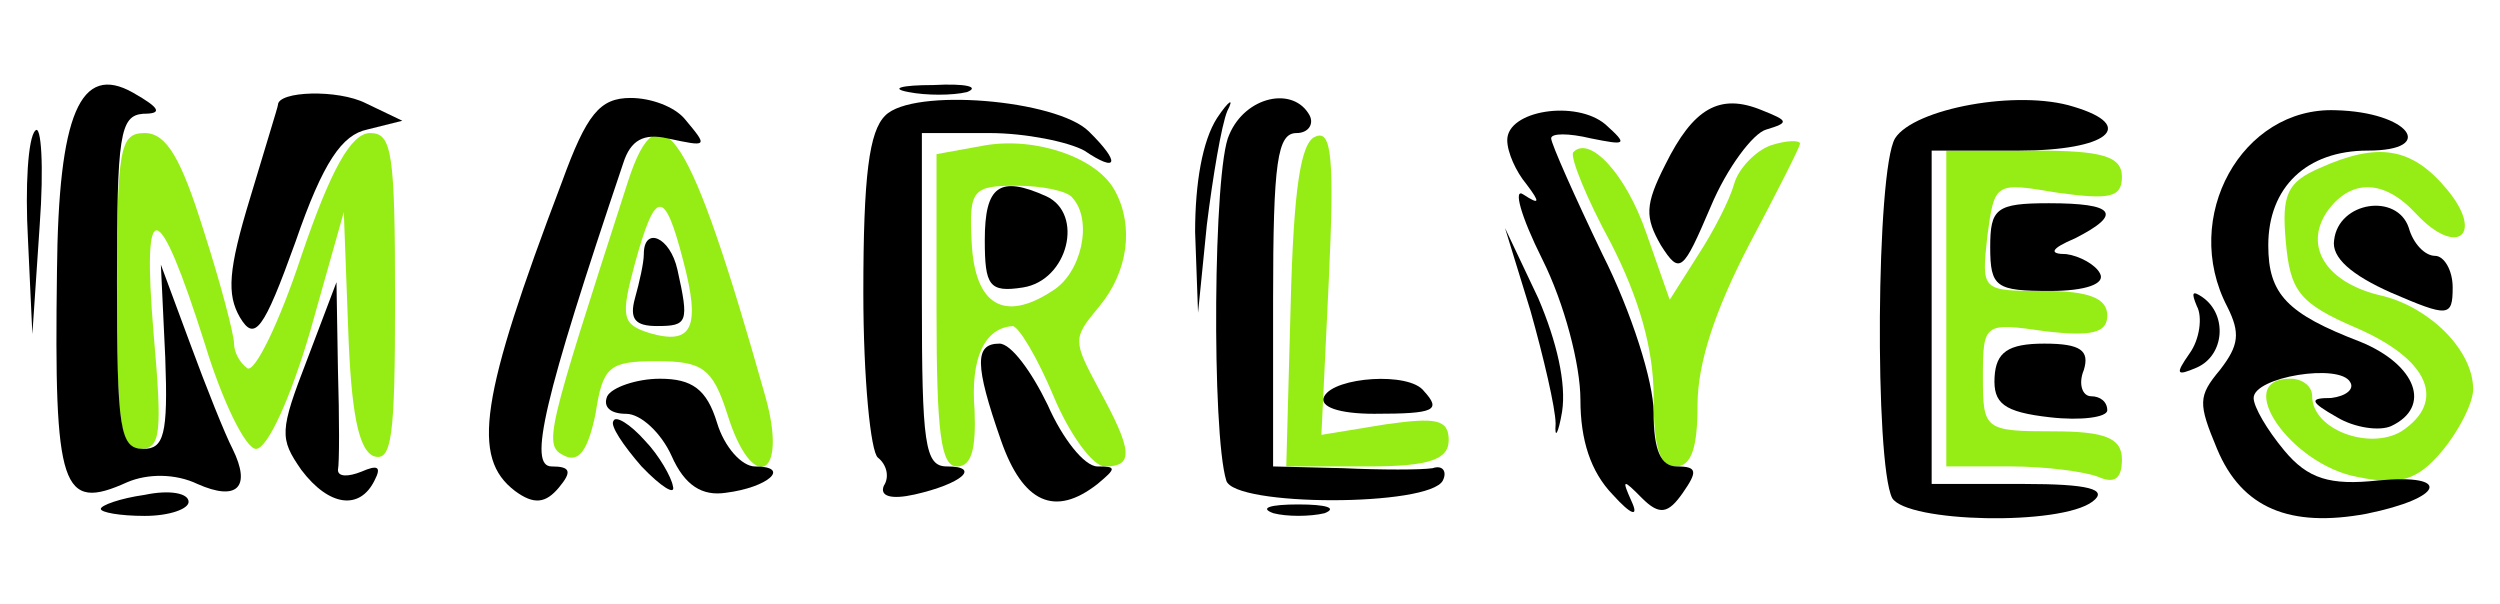
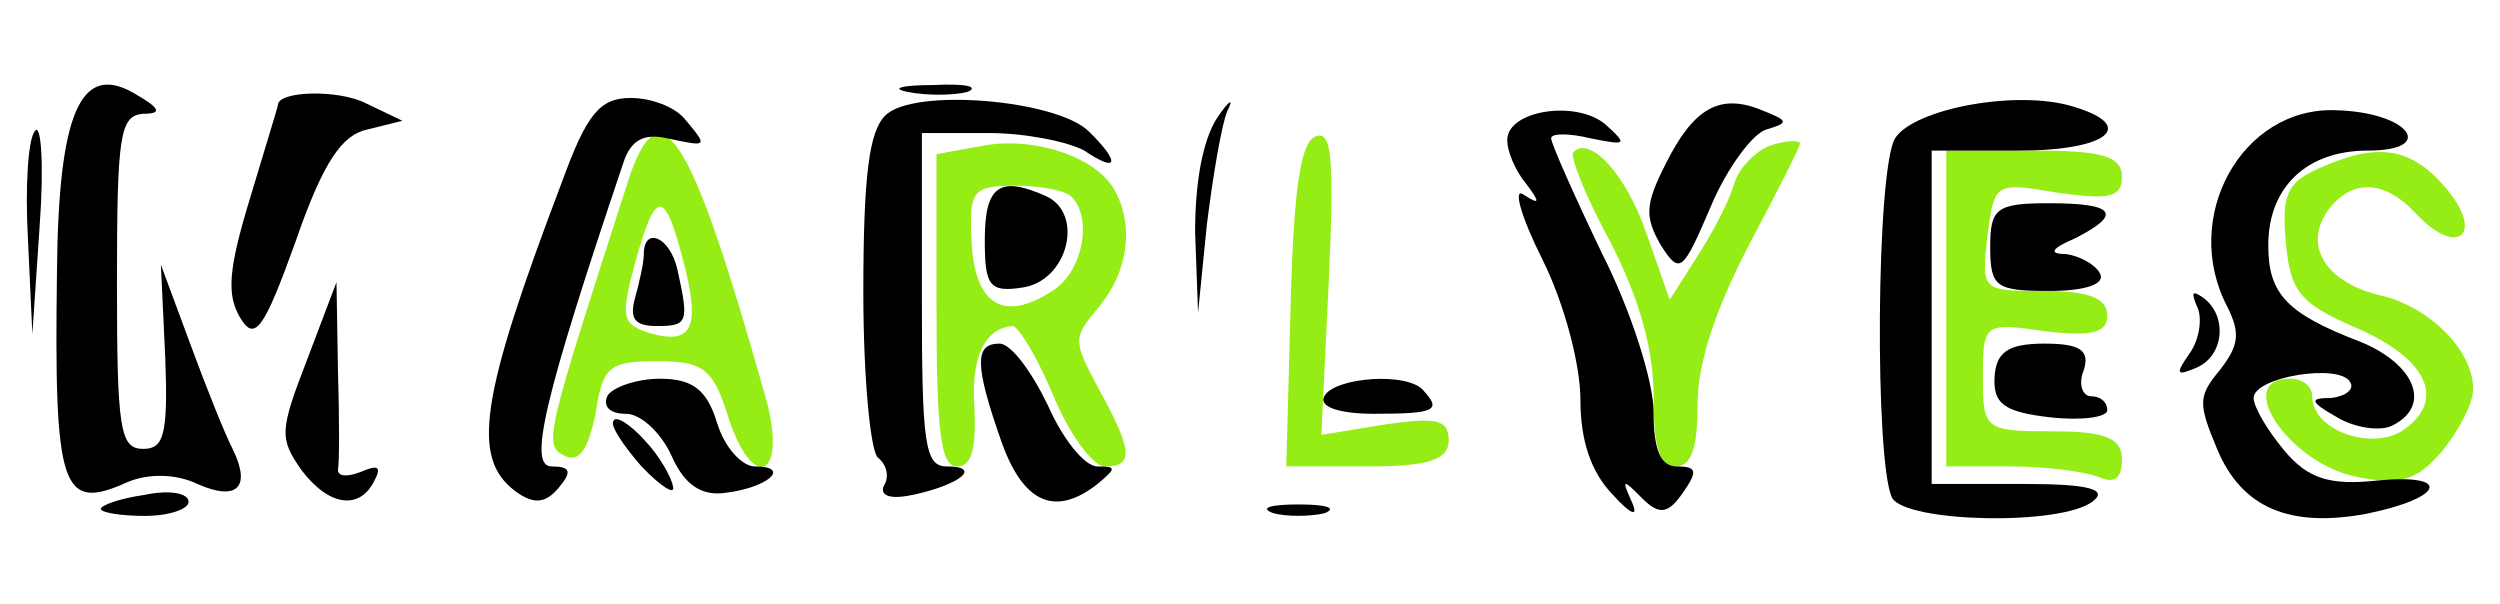
<svg xmlns="http://www.w3.org/2000/svg" fill="none" viewBox="0 0 1862 450" height="450" width="1862">
  <path fill="black" d="M1640.56 221.463C1632.93 216.236 1631.84 217.543 1636.2 227.997C1640.56 235.838 1638.38 252.827 1630.75 263.282C1619.85 278.964 1620.94 280.271 1636.2 273.737C1656.91 264.589 1659.09 234.532 1640.56 221.463Z" />
  <path fill="black" d="M966.953 375.703C946.243 375.703 937.523 378.317 948.423 382.237C958.233 384.851 975.673 384.851 986.573 382.237C996.383 378.317 987.663 375.703 966.953 375.703Z" />
  <path fill="black" d="M906.469 87.885C895.569 104.875 890.119 136.239 890.119 172.831L892.299 232.946L898.839 167.603C903.199 132.318 909.739 93.113 914.099 82.658C919.549 72.203 915.189 74.817 906.469 87.885Z" />
-   <path fill="black" d="M1163.43 306.709C1166.68 285.632 1159.62 254.734 1145.71 222.159L1120.93 169.833L1139.94 231.575C1149.46 265.368 1158.53 303.841 1158.63 315.529C1157.75 327.813 1160.63 323.105 1163.43 306.709Z" />
  <path fill="black" d="M695.188 63.34C671.209 63.34 662.489 65.954 676.659 68.567C689.739 71.181 709.358 71.181 720.258 68.567C730.068 64.647 719.168 62.033 695.188 63.34Z" />
  <path fill="black" d="M480.302 328.156C469.509 315.969 458.454 309.161 456.919 313.498C454.11 316.794 464.235 331.792 477.776 347.346C492.388 362.659 503.443 369.467 501.159 362.004C500.148 355.583 490.892 339.059 480.302 328.156Z" />
  <path fill="black" d="M107.77 368.569C89.24 371.182 75.07 376.41 75.07 379.023C75.07 381.637 89.24 384.251 107.77 384.251C126.3 384.251 140.47 379.023 140.47 373.796C140.47 367.262 126.3 364.648 107.77 368.569Z" />
  <path fill="black" d="M26.285 97.299C20.835 102.527 18.655 139.119 20.835 178.324L24.105 248.894L29.555 167.869C32.825 123.436 30.645 92.072 26.285 97.299Z" />
  <path fill="#96EC15" d="M1822.38 140.902C1796.22 109.538 1771.15 105.617 1727.55 125.22C1703.57 135.675 1699.21 144.823 1702.48 180.108C1705.75 216.7 1712.29 225.848 1754.8 244.144C1809.3 267.667 1822.38 299.031 1788.59 321.248C1764.61 335.623 1722.1 319.941 1722.1 295.111C1722.1 287.27 1714.47 282.042 1705.75 282.042C1662.15 282.042 1705.75 346.078 1755.89 355.226C1787.5 361.76 1800.58 357.84 1819.11 335.623C1831.1 321.248 1842 300.338 1842 289.883C1842 261.133 1810.39 229.768 1775.51 220.62C1733 211.472 1715.56 184.028 1733 157.891C1750.44 133.061 1775.51 133.061 1799.49 159.198C1830.01 191.87 1850.72 174.881 1822.38 140.902Z" />
  <path fill="#96EC15" d="M1515.01 112.156H1449.61V229.773V347.389H1497.57C1523.73 347.389 1553.16 351.31 1562.97 355.23C1574.96 360.458 1580.41 356.537 1580.41 342.162C1580.41 326.48 1568.42 321.252 1529.18 321.252C1477.95 321.252 1476.86 319.945 1476.86 280.74C1476.86 240.228 1477.95 240.228 1523.73 246.762C1557.52 250.682 1569.51 248.069 1569.51 235C1569.51 221.932 1555.34 216.704 1522.64 216.704C1475.77 216.704 1475.77 216.704 1480.13 176.192C1485.58 135.68 1485.58 135.68 1532.45 143.521C1570.6 148.748 1580.41 147.441 1580.41 131.759C1580.41 116.077 1565.15 112.156 1515.01 112.156Z" />
  <path fill="#96EC15" d="M1318.82 108.269C1307.92 112.19 1294.84 125.258 1291.57 137.02C1288.3 148.781 1276.31 172.305 1264.32 190.601L1243.61 223.272L1226.17 173.612C1210.91 129.179 1183.66 100.428 1171.67 113.496C1169.49 117.417 1181.48 147.475 1200.01 181.453C1220.72 221.965 1231.62 259.864 1231.62 295.149C1231.62 333.047 1235.98 347.423 1247.97 347.423C1259.96 347.423 1264.32 333.047 1264.32 301.683C1264.32 270.318 1277.4 231.113 1302.47 182.76C1323.18 143.554 1340.62 109.576 1340.62 106.962C1340.62 104.349 1330.81 104.349 1318.82 108.269Z" />
  <path fill="#96EC15" d="M1032.13 316.032L984.173 323.873L989.623 210.177C993.983 117.391 991.803 96.481 979.813 101.708C968.914 105.629 963.464 139.607 961.284 227.166L958.014 347.396H1019.05C1064.83 347.396 1079 342.169 1079 327.793C1079 312.111 1069.19 310.804 1032.13 316.032Z" />
  <path fill="#96EC15" d="M830.504 142.253C817.424 117.423 771.645 101.741 733.495 108.275L697.525 114.809V231.119C697.525 322.598 700.795 347.428 712.785 347.428C723.685 347.428 726.955 334.36 725.865 305.609C722.595 266.404 733.495 244.187 754.205 242.88C758.565 242.88 772.735 266.404 784.725 295.154C796.714 323.905 814.154 347.428 822.874 347.428C844.674 347.428 843.584 335.667 818.514 289.927C798.894 253.335 798.894 252.028 818.514 228.505C840.314 202.368 844.674 168.39 830.504 142.253ZM783.635 216.744C747.665 240.267 725.865 227.198 723.685 180.152C721.505 140.946 724.775 138.333 757.475 138.333C776.005 138.333 795.624 142.253 798.894 147.48C814.154 164.47 805.434 203.675 783.635 216.744Z" />
  <path fill="#96EC15" d="M569.988 295.141C514.399 97.807 491.509 61.215 467.529 135.706C406.49 325.199 404.31 331.733 420.66 339.574C431.56 344.802 438.1 334.347 443.549 308.21C448.999 272.925 453.359 269.004 489.329 269.004C523.119 269.004 530.749 274.232 541.649 308.21C560.178 368.325 587.428 356.563 569.988 295.141ZM483.879 248.095C463.169 241.56 462.079 236.333 472.979 195.821C488.239 140.933 494.779 139.626 508.949 194.514C522.029 244.174 515.489 257.243 483.879 248.095Z" />
-   <path fill="#96EC15" d="M275.689 99.106C261.519 99.106 246.26 126.549 224.46 190.585C208.11 240.245 189.58 278.144 184.13 274.223C178.68 270.303 174.32 262.462 174.32 255.927C174.32 249.393 164.51 211.495 151.43 170.982C135.081 118.708 124.181 99.106 107.831 99.106C89.301 99.106 87.121 109.56 87.121 216.722C87.121 316.043 89.301 334.338 104.561 334.338C119.821 334.338 120.911 322.577 114.371 248.086C105.651 143.538 117.641 146.152 152.52 255.927C165.6 299.054 183.04 334.338 190.67 334.338C199.39 334.338 216.83 295.133 231 246.78L256.069 157.914L259.339 245.473C261.519 306.895 266.969 334.338 277.869 339.566C292.039 344.793 294.219 325.19 294.219 223.256C294.219 113.481 292.039 99.106 275.689 99.106Z" />
-   <path fill="black" d="M1813.67 190.557C1806.04 190.557 1797.32 181.41 1794.05 169.648C1785.33 143.511 1741.73 150.045 1738.46 178.796C1736.28 191.864 1751.54 204.933 1780.97 218.001C1823.48 236.297 1826.75 236.297 1826.75 214.081C1826.75 201.012 1820.21 190.557 1813.67 190.557Z" />
  <path fill="black" d="M1771.16 357.845C1735.19 361.766 1718.84 356.538 1701.4 335.629C1688.32 319.946 1678.51 302.957 1678.51 296.423C1678.51 280.741 1742.82 270.286 1750.45 284.661C1753.72 289.889 1747.18 295.116 1736.28 296.423C1719.93 296.423 1719.93 299.037 1740.64 310.798C1753.72 318.64 1772.25 321.253 1780.97 317.333C1811.49 302.957 1799.5 271.593 1758.08 254.604C1703.58 233.694 1689.41 219.319 1689.41 182.727C1689.41 139.601 1717.75 112.157 1763.53 112.157C1815.85 112.157 1794.05 83.407 1739.55 82.1C1669.79 79.486 1624.01 161.818 1658.89 228.467C1668.7 248.07 1667.61 257.218 1653.44 275.514C1637.09 295.116 1637.09 300.344 1651.26 334.322C1669.79 378.755 1705.76 393.13 1762.44 382.675C1820.21 370.914 1826.75 352.618 1771.16 357.845Z" />
  <path fill="black" d="M1544.43 79.477C1503.01 66.408 1425.62 80.784 1411.45 103C1397.28 126.523 1396.19 344.767 1409.27 370.904C1420.17 389.2 1534.62 391.814 1558.6 373.518C1570.59 364.37 1555.33 360.449 1507.37 360.449H1438.7V236.299V112.148L1504.1 112.148C1569.5 112.148 1592.39 93.852 1544.43 79.477Z" />
  <path fill="black" d="M1525.91 151.363C1486.67 151.363 1482.31 155.284 1482.31 184.035C1482.31 214.092 1486.67 216.706 1527 216.706C1553.16 216.706 1568.42 211.478 1564.06 203.637C1560.79 197.103 1548.8 190.569 1538.99 189.262C1525.91 189.262 1527 185.341 1545.53 177.5C1581.5 159.204 1574.96 151.363 1525.91 151.363Z" />
  <path fill="black" d="M1557.5 295.131C1550.96 295.131 1547.69 285.983 1552.05 275.529C1556.41 261.153 1549.87 255.926 1522.62 255.926C1495.37 255.926 1486.65 262.46 1485.56 280.756C1484.47 300.359 1492.1 306.893 1526.98 310.813C1549.87 313.427 1569.49 310.813 1569.49 305.586C1569.49 299.052 1564.04 295.131 1557.5 295.131Z" />
  <path fill="black" d="M1312.27 82.098C1280.66 69.03 1261.04 80.791 1240.33 122.611C1225.07 152.668 1225.07 161.816 1237.06 182.726C1251.23 204.942 1253.41 202.329 1274.12 153.975C1286.11 125.224 1305.73 99.087 1315.54 96.474C1332.98 91.246 1331.89 89.939 1312.27 82.098Z" />
  <path fill="black" d="M1249.04 347.415C1237.05 347.415 1231.6 335.653 1231.6 306.903C1231.6 284.686 1215.25 232.412 1193.45 189.286C1172.74 146.16 1155.3 106.955 1155.3 103.034C1155.3 99.113 1168.38 99.113 1184.73 103.034C1210.89 108.261 1213.07 108.261 1195.63 92.579C1173.83 74.283 1122.6 82.124 1122.6 104.341C1122.6 113.489 1129.14 127.864 1136.77 137.012C1147.67 151.387 1146.58 152.694 1134.59 144.853C1126.96 139.626 1132.41 160.535 1148.76 193.207C1165.11 225.878 1177.1 271.618 1177.1 297.755C1177.1 327.812 1184.73 351.336 1201.08 368.325C1215.25 384.007 1220.7 385.314 1215.25 373.552C1207.62 356.563 1208.71 356.563 1222.88 370.938C1235.96 384.007 1242.5 382.7 1253.4 367.018C1264.3 351.336 1264.3 347.415 1249.04 347.415Z" />
-   <path fill="black" d="M1067.01 348.713C1058.29 350.02 1028.86 350.02 1000.52 348.713L948.2 347.406V223.255C948.2 120.014 951.47 99.105 965.64 99.105C974.36 99.105 978.72 92.57 975.45 86.036C963.46 63.82 927.49 71.661 915.501 100.412C903.511 125.242 902.421 322.576 913.321 357.861C918.771 377.464 1064.83 377.464 1074.64 357.861C1077.91 351.327 1074.64 346.099 1067.01 348.713Z" />
  <path fill="black" d="M1060.47 291.199C1049.57 276.824 993.982 280.744 986.352 295.12C981.992 302.961 997.252 308.188 1023.41 308.188C1069.19 308.188 1073.55 305.574 1060.47 291.199Z" />
  <path fill="black" d="M810.872 97.793C786.892 74.27 680.073 65.122 659.364 86.031C647.374 97.793 643.014 130.464 643.014 218.023C643.014 282.059 648.464 336.947 653.914 340.867C660.454 346.095 662.633 355.243 658.274 361.777C655.004 369.618 663.723 372.232 681.163 368.311C716.043 360.47 731.303 347.401 705.143 347.401C688.793 347.401 686.613 330.412 686.613 223.251L686.613 99.1H736.753C764.003 99.1 795.612 105.634 807.602 112.168C832.672 129.158 834.852 121.316 810.872 97.793Z" />
  <path fill="black" d="M817.405 347.405C807.595 347.405 791.245 326.496 780.345 301.666C768.355 276.835 753.095 255.926 744.375 255.926C725.846 255.926 725.846 271.608 745.465 327.803C761.815 374.849 785.795 385.304 817.405 360.474C831.575 348.712 831.575 347.405 817.405 347.405Z" />
  <path fill="black" d="M779.25 146.16C744.371 130.478 733.471 138.319 733.471 178.832C733.471 212.81 736.741 218.037 761.81 214.117C795.6 208.889 807.59 159.229 779.25 146.16Z" />
  <path fill="black" d="M562.344 347.421C552.534 347.421 539.454 333.045 534.004 314.749C526.374 289.919 515.474 282.078 491.495 282.078C474.055 282.078 455.525 288.612 452.255 295.147C448.985 302.988 454.435 308.215 466.425 308.215C477.325 308.215 492.585 322.59 500.214 339.58C510.024 361.796 523.104 369.637 540.544 367.023C572.154 363.103 589.594 347.421 562.344 347.421Z" />
  <path fill="black" d="M510.04 88.643C502.41 79.495 484.971 72.961 469.711 72.961C446.821 72.961 437.011 84.723 418.481 135.69C357.442 296.432 350.902 340.865 383.602 365.695C397.771 376.15 406.491 374.843 416.301 363.082C426.111 351.32 425.021 347.399 410.851 347.399C393.412 347.399 404.311 299.046 464.261 121.314C469.711 104.325 479.521 99.098 496.961 103.018C527.48 109.553 527.48 109.553 510.04 88.643Z" />
  <path fill="black" d="M504.587 201.014C499.138 176.184 479.518 168.343 479.518 189.252C479.518 195.787 476.248 210.162 472.978 221.924C468.618 237.606 472.978 242.833 489.328 242.833C512.217 242.833 513.307 240.219 504.587 201.014Z" />
-   <path fill="black" d="M272.404 76.874C251.694 66.42 207.004 67.727 207.004 78.181C207.004 79.488 197.194 110.853 186.294 147.444C169.945 201.025 168.855 219.321 178.665 236.31C189.564 254.606 196.104 246.765 220.084 180.116C240.794 120.001 254.964 100.398 273.494 96.477L299.653 89.943L272.404 76.874Z" />
+   <path fill="black" d="M272.404 76.874C251.694 66.42 207.004 67.727 207.004 78.181C207.004 79.488 197.194 110.853 186.294 147.444C169.945 201.025 168.855 219.321 178.665 236.31C189.564 254.606 196.104 246.765 220.084 180.116C240.794 120.001 254.964 100.398 273.494 96.477L299.653 89.943Z" />
  <path fill="black" d="M269.143 351.312C259.333 355.232 251.703 355.232 251.703 350.005C252.793 344.777 252.793 312.106 251.703 275.514L250.613 210.172L228.813 267.673C208.103 321.254 208.103 326.482 224.453 350.005C245.163 377.449 268.053 380.062 278.953 357.846C284.403 347.391 281.133 346.084 269.143 351.312Z" />
  <path fill="black" d="M173.225 334.33C167.775 323.875 153.605 288.59 141.615 255.919L119.815 197.111L123.085 266.374C125.265 323.875 121.995 334.33 106.735 334.33C89.296 334.33 87.116 319.955 87.116 210.179C87.116 100.404 89.296 86.028 106.735 84.722C120.905 84.722 119.815 80.801 99.106 69.039C59.866 46.823 43.516 84.722 42.426 202.338C40.246 364.388 45.696 381.377 94.746 359.16C110.005 352.626 130.715 352.626 147.065 360.467C176.495 373.535 187.395 363.081 173.225 334.33Z" />
</svg>